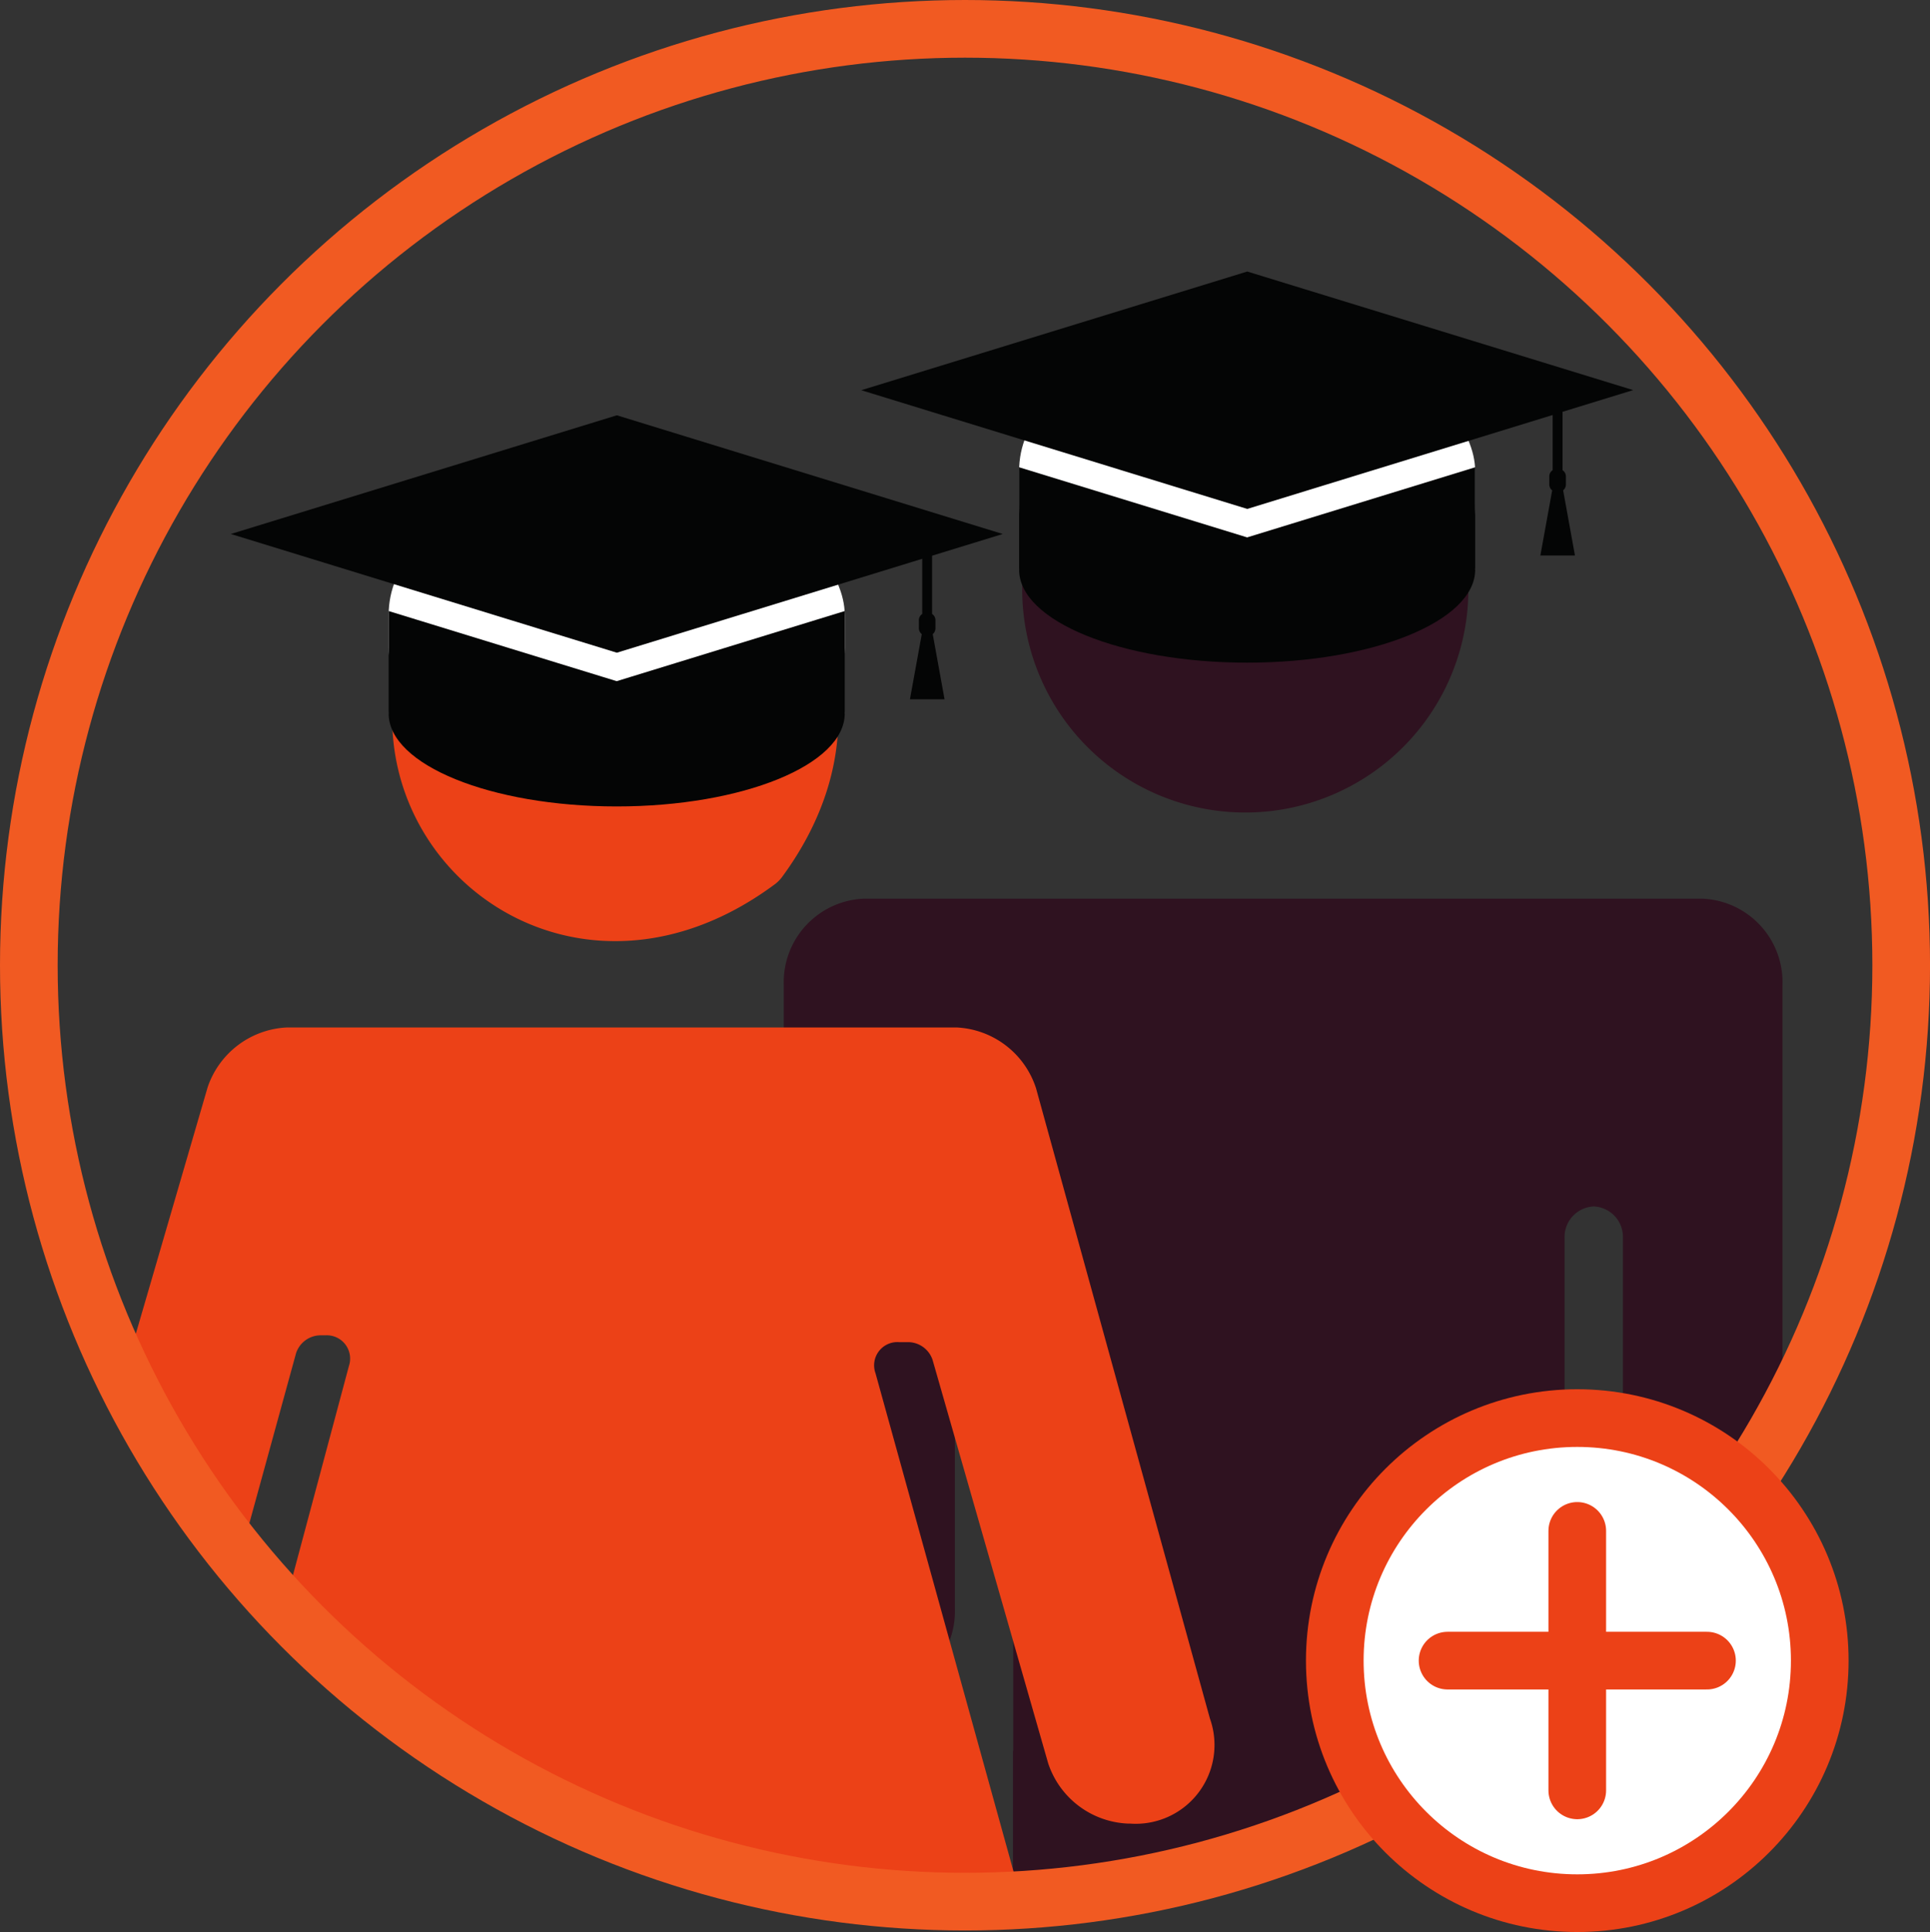
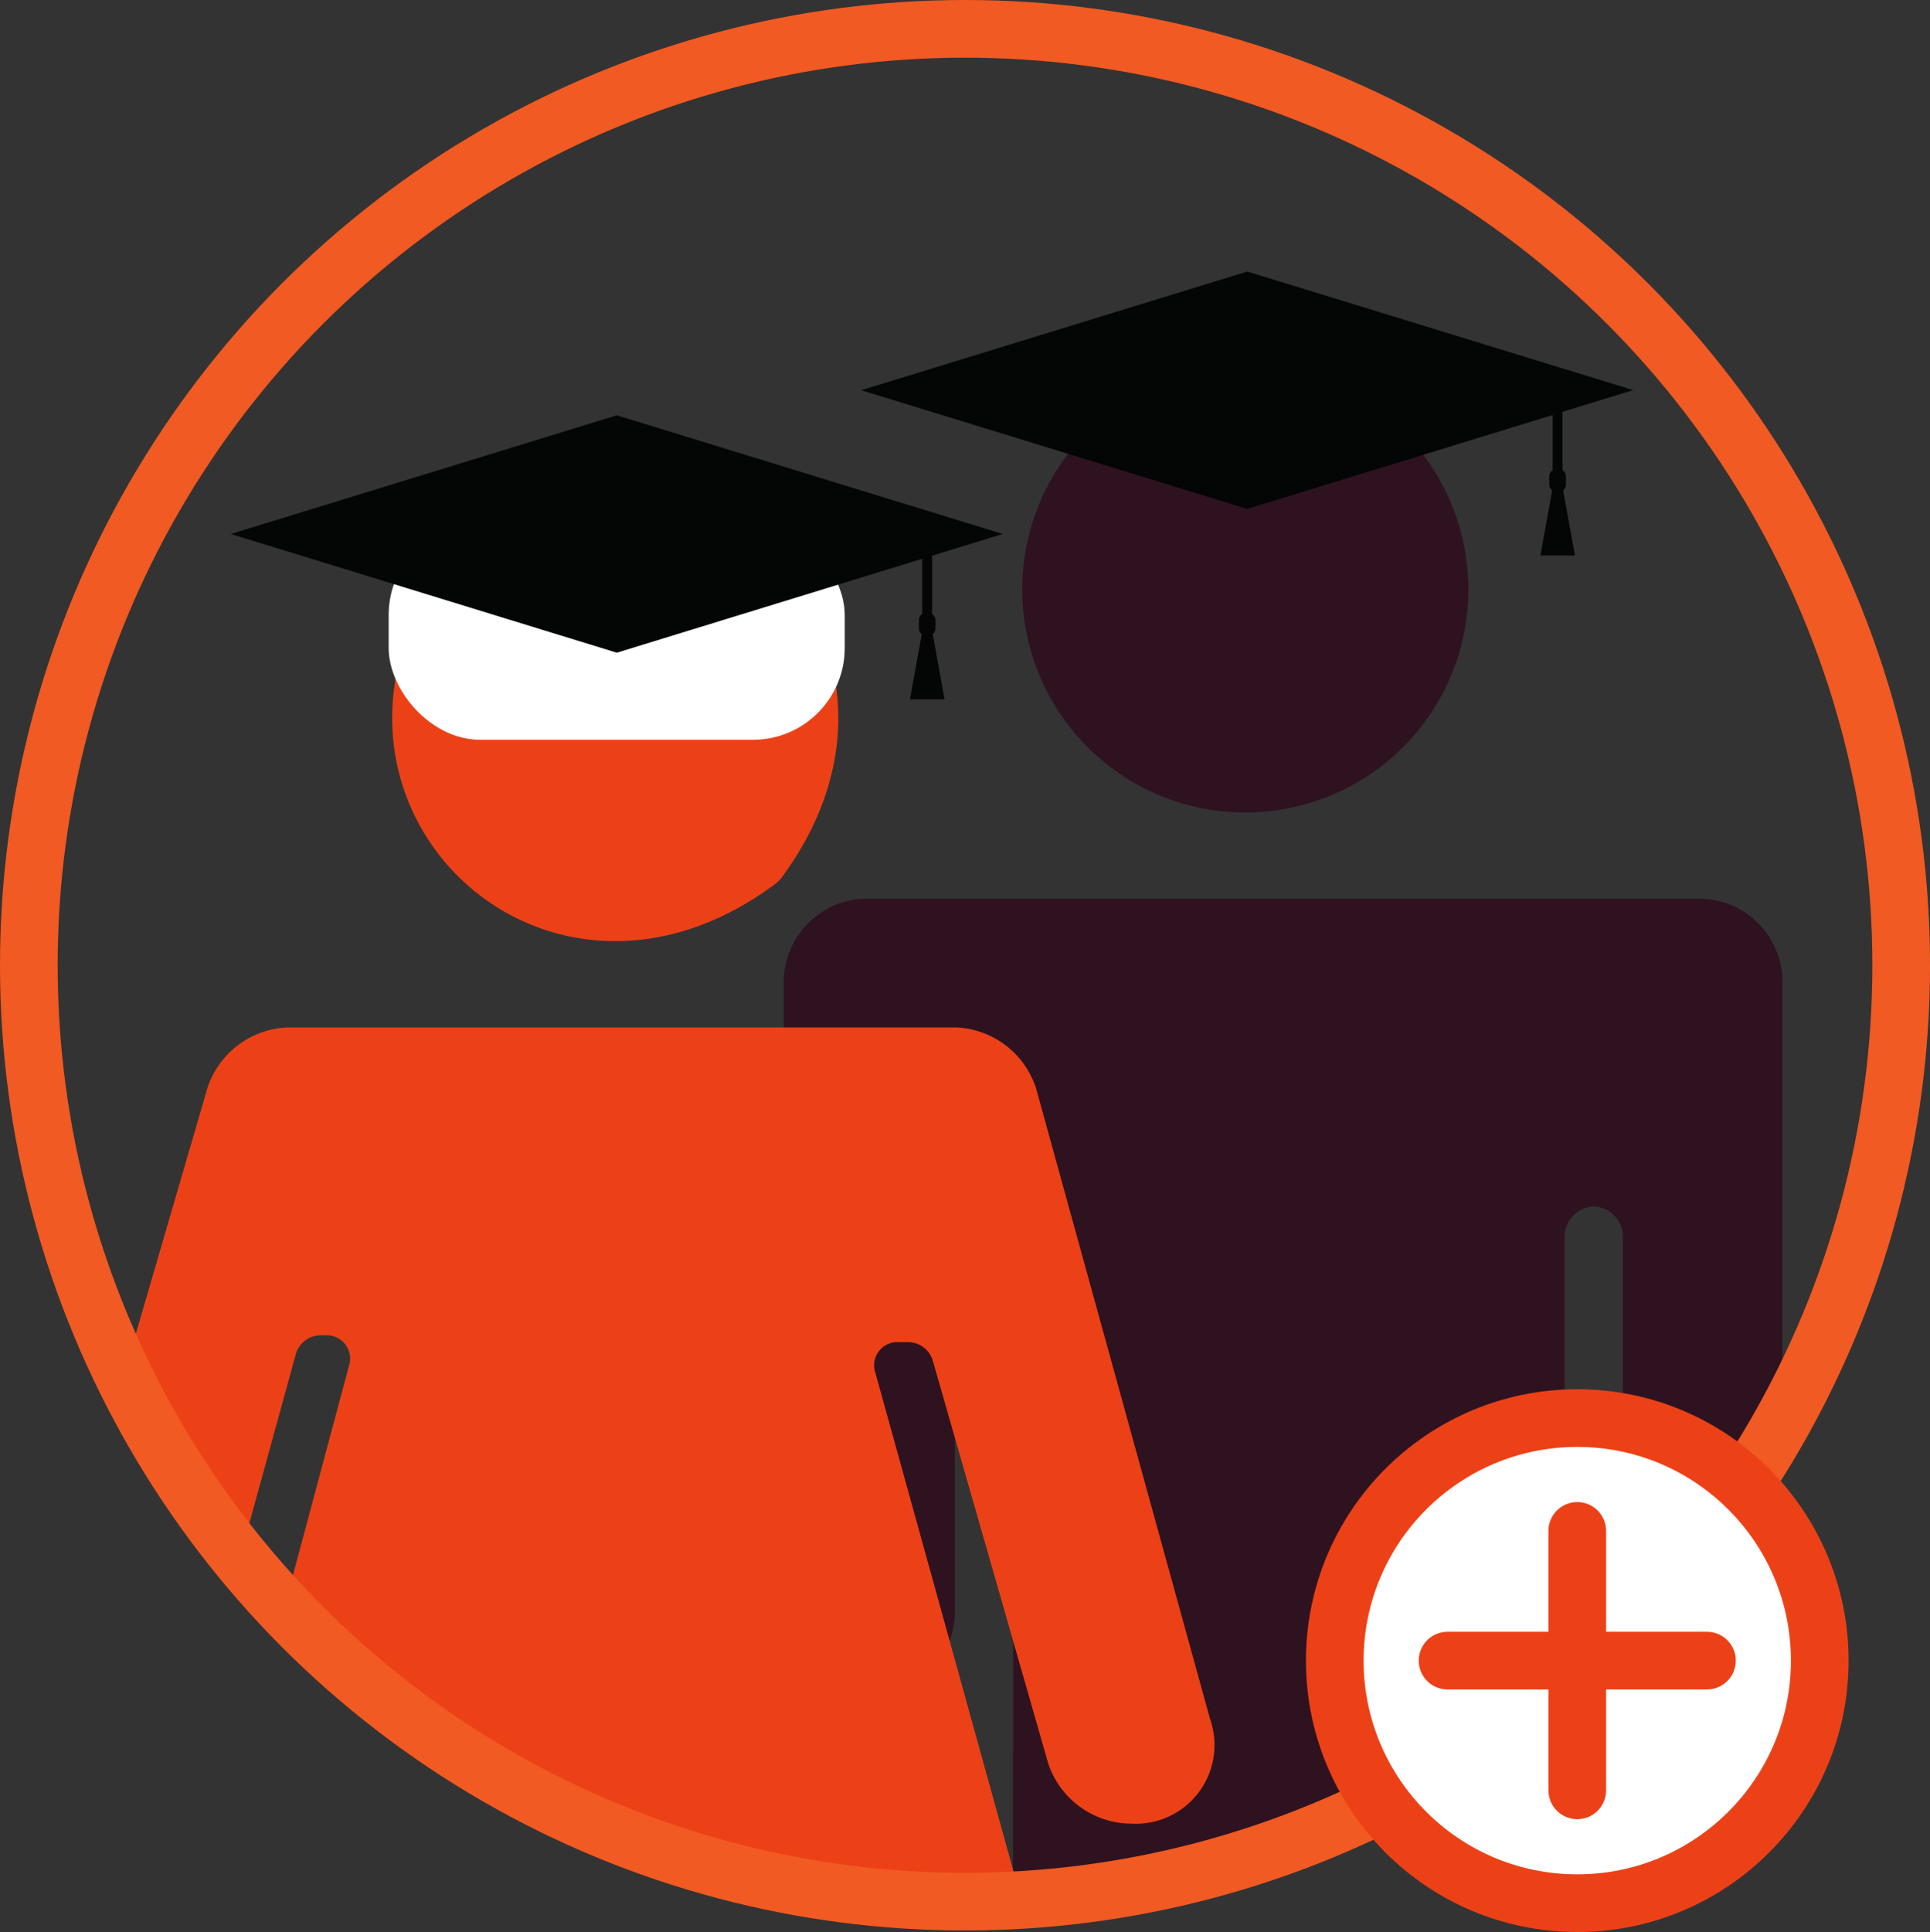
<svg xmlns="http://www.w3.org/2000/svg" width="66.945" height="67" viewBox="0 0 66.945 67">
  <rect x="0" y="0" width="66.945" height="67" fill="#333333" stroke="none" />
  <defs>
    <clipPath id="clip-path">
      <circle id="SVGID" cx="32.473" cy="32.473" r="32.473" fill="none" stroke="#ec4117" stroke-linecap="round" stroke-linejoin="round" stroke-width="15.956" />
    </clipPath>
  </defs>
  <g id="Group_65" data-name="Group 65" transform="translate(-788.5 -1151)">
    <g id="Welcome_alumni_" data-name="Welcome alumni!" transform="translate(749.321 1124.647)">
      <g id="Group_34" data-name="Group 34" transform="translate(40.179 27.353)">
        <g id="Group_33" data-name="Group 33" clip-path="url(#clip-path)">
          <g id="Group_29" data-name="Group 29" transform="translate(26.187 11.701)">
            <path id="Path_90" data-name="Path 90" d="M280.807,106.441a7.738,7.738,0,1,1-7.737,7.737A7.737,7.737,0,0,1,280.807,106.441Z" transform="translate(-264.8 -106.441)" fill="#2f1220" />
            <path id="Path_91" data-name="Path 91" d="M224.118,241.908h0a1.058,1.058,0,0,1,1.012,1.1v17.777h-.009v24.231a4.09,4.09,0,0,0,3.91,4.249h.513a4.09,4.09,0,0,0,3.91-4.249V264.664a1.059,1.059,0,0,1,1.012-1.1h.4a1.059,1.059,0,0,1,1.012,1.1v20.351a4.09,4.09,0,0,0,3.91,4.249h.513a4.09,4.09,0,0,0,3.91-4.249V258.843h.043V243.007a1.058,1.058,0,0,1,1.012-1.1h0a1.058,1.058,0,0,1,1.012,1.1v12.828a2.9,2.9,0,0,0,2.767,3.007h0a2.9,2.9,0,0,0,2.767-3.007V234.241a2.9,2.9,0,0,0-2.767-3.007H219.938a2.9,2.9,0,0,0-2.767,3.007v21.594a2.9,2.9,0,0,0,2.767,3.007h.4a2.9,2.9,0,0,0,2.767-3.007V243.007A1.058,1.058,0,0,1,224.118,241.908Z" transform="translate(-217.171 -212.77)" fill="#2f1220" />
          </g>
          <g id="Group_30" data-name="Group 30" transform="translate(28.87 8.416)">
-             <rect id="Rectangle_67" data-name="Rectangle 67" width="15.82" height="7.513" rx="3.183" transform="translate(5.479 3.74)" fill="#fff" />
-             <path id="Path_92" data-name="Path 92" d="M272.34,130.111v3.481h0s0,0,0,0c0,.024,0,.049.006.073h-.006c0,1.779,3.541,3.222,7.91,3.222s7.91-1.443,7.91-3.222h-.006c0-.024.006-.048.006-.073,0,0,0,0,0,0h0v-3.481l-7.91,2.432Z" transform="translate(-266.861 -123.323)" fill="#040505" />
            <path id="Path_93" data-name="Path 93" d="M259.752,91.608v-.256a.256.256,0,0,0-.116-.227V89.1l2.45-.753L248.7,84.235l-13.389,4.116L248.7,92.468l10.593-3.257v1.914a.256.256,0,0,0-.116.227v.256a.262.262,0,0,0,.1.216l-.41,2.259h1.2l-.41-2.26A.262.262,0,0,0,259.752,91.608Z" transform="translate(-235.307 -84.235)" fill="#040505" />
          </g>
          <g id="Group_31" data-name="Group 31" transform="translate(-0.315 16.166)">
            <path id="Path_94" data-name="Path 94" d="M127.57,138.586c8.211-6.075,17.38,3.093,11.308,11.3a1.266,1.266,0,0,1-.214.214c-8.208,6.115-17.417-3.087-11.309-11.3A1.267,1.267,0,0,1,127.57,138.586Z" transform="translate(-112.453 -136.616)" fill="#ec4117" />
            <path id="Path_95" data-name="Path 95" d="M76.487,289.018h.071a2.732,2.732,0,0,0,2.773-3.642L73.3,263.52a3.048,3.048,0,0,0-2.773-2.111h-23.2a3.056,3.056,0,0,0-2.761,2.072l-6.369,21.856a2.725,2.725,0,0,0,2.761,3.681h0a3.047,3.047,0,0,0,2.773-2.114l3.9-14.194a.9.9,0,0,1,.823-.624h.193a.809.809,0,0,1,.817,1.07L42.494,299.2a2.736,2.736,0,0,0,2.778,3.62h.246a2.886,2.886,0,0,1,2.876,2.871l.016,9.5a4.263,4.263,0,0,0,4.249,4.242h.476a4.262,4.262,0,0,0,4.249-4.249V304.141a1.322,1.322,0,0,1,1.319-1.319h0a1.322,1.322,0,0,1,1.319,1.319V315.19a4.262,4.262,0,0,0,4.249,4.249h.578a4.262,4.262,0,0,0,4.249-4.247l.005-9.5a2.885,2.885,0,0,1,2.876-2.875H72.1a2.731,2.731,0,0,0,2.772-3.644L67.731,273.4a.806.806,0,0,1,.825-1.077l.344,0a.9.9,0,0,1,.811.616l4.011,13.993A3.053,3.053,0,0,0,76.487,289.018Z" transform="translate(-38.048 -242.945)" fill="#ec4117" />
          </g>
          <g id="Group_32" data-name="Group 32" transform="translate(7.002 13.402)">
            <rect id="Rectangle_68" data-name="Rectangle 68" width="15.82" height="7.513" rx="3.183" transform="translate(5.479 3.74)" fill="#fff" />
-             <path id="Path_96" data-name="Path 96" d="M124.539,163.814v3.481h0s0,0,0,0c0,.024,0,.049.006.073h-.006c0,1.779,3.542,3.222,7.91,3.222s7.91-1.443,7.91-3.222h-.006c0-.024.006-.048.006-.073,0,0,0,0,0,0h0v-3.481l-7.91,2.432Z" transform="translate(-119.06 -157.026)" fill="#040505" />
            <path id="Path_97" data-name="Path 97" d="M111.951,125.311v-.256a.256.256,0,0,0-.116-.227v-2.021l2.45-.753L100.9,117.938l-13.389,4.116,13.389,4.117,10.593-3.257v1.914a.256.256,0,0,0-.116.227v.256a.262.262,0,0,0,.1.216l-.41,2.259h1.2l-.41-2.26A.262.262,0,0,0,111.951,125.311Z" transform="translate(-87.506 -117.938)" fill="#040505" />
          </g>
        </g>
        <circle id="SVGID-2" data-name="SVGID" cx="32.473" cy="32.473" r="32.473" stroke-width="2" stroke="#f15a22" stroke-linecap="round" stroke-linejoin="round" fill="none" />
      </g>
      <g id="Group_35" data-name="Group 35" transform="translate(85.478 75.53)">
        <circle id="Ellipse_1" data-name="Ellipse 1" cx="8.411" cy="8.411" r="8.411" transform="translate(0 0)" fill="#fff" stroke="#ec4117" stroke-miterlimit="10" stroke-width="2" />
        <line id="Line_100" data-name="Line 100" y2="8.998" transform="translate(8.411 3.912)" fill="none" stroke="#ec4117" stroke-linecap="round" stroke-linejoin="round" stroke-width="2" />
        <line id="Line_101" data-name="Line 101" x2="8.998" transform="translate(3.912 8.411)" fill="none" stroke="#ec4117" stroke-linecap="round" stroke-linejoin="round" stroke-width="2" />
      </g>
    </g>
  </g>
</svg>